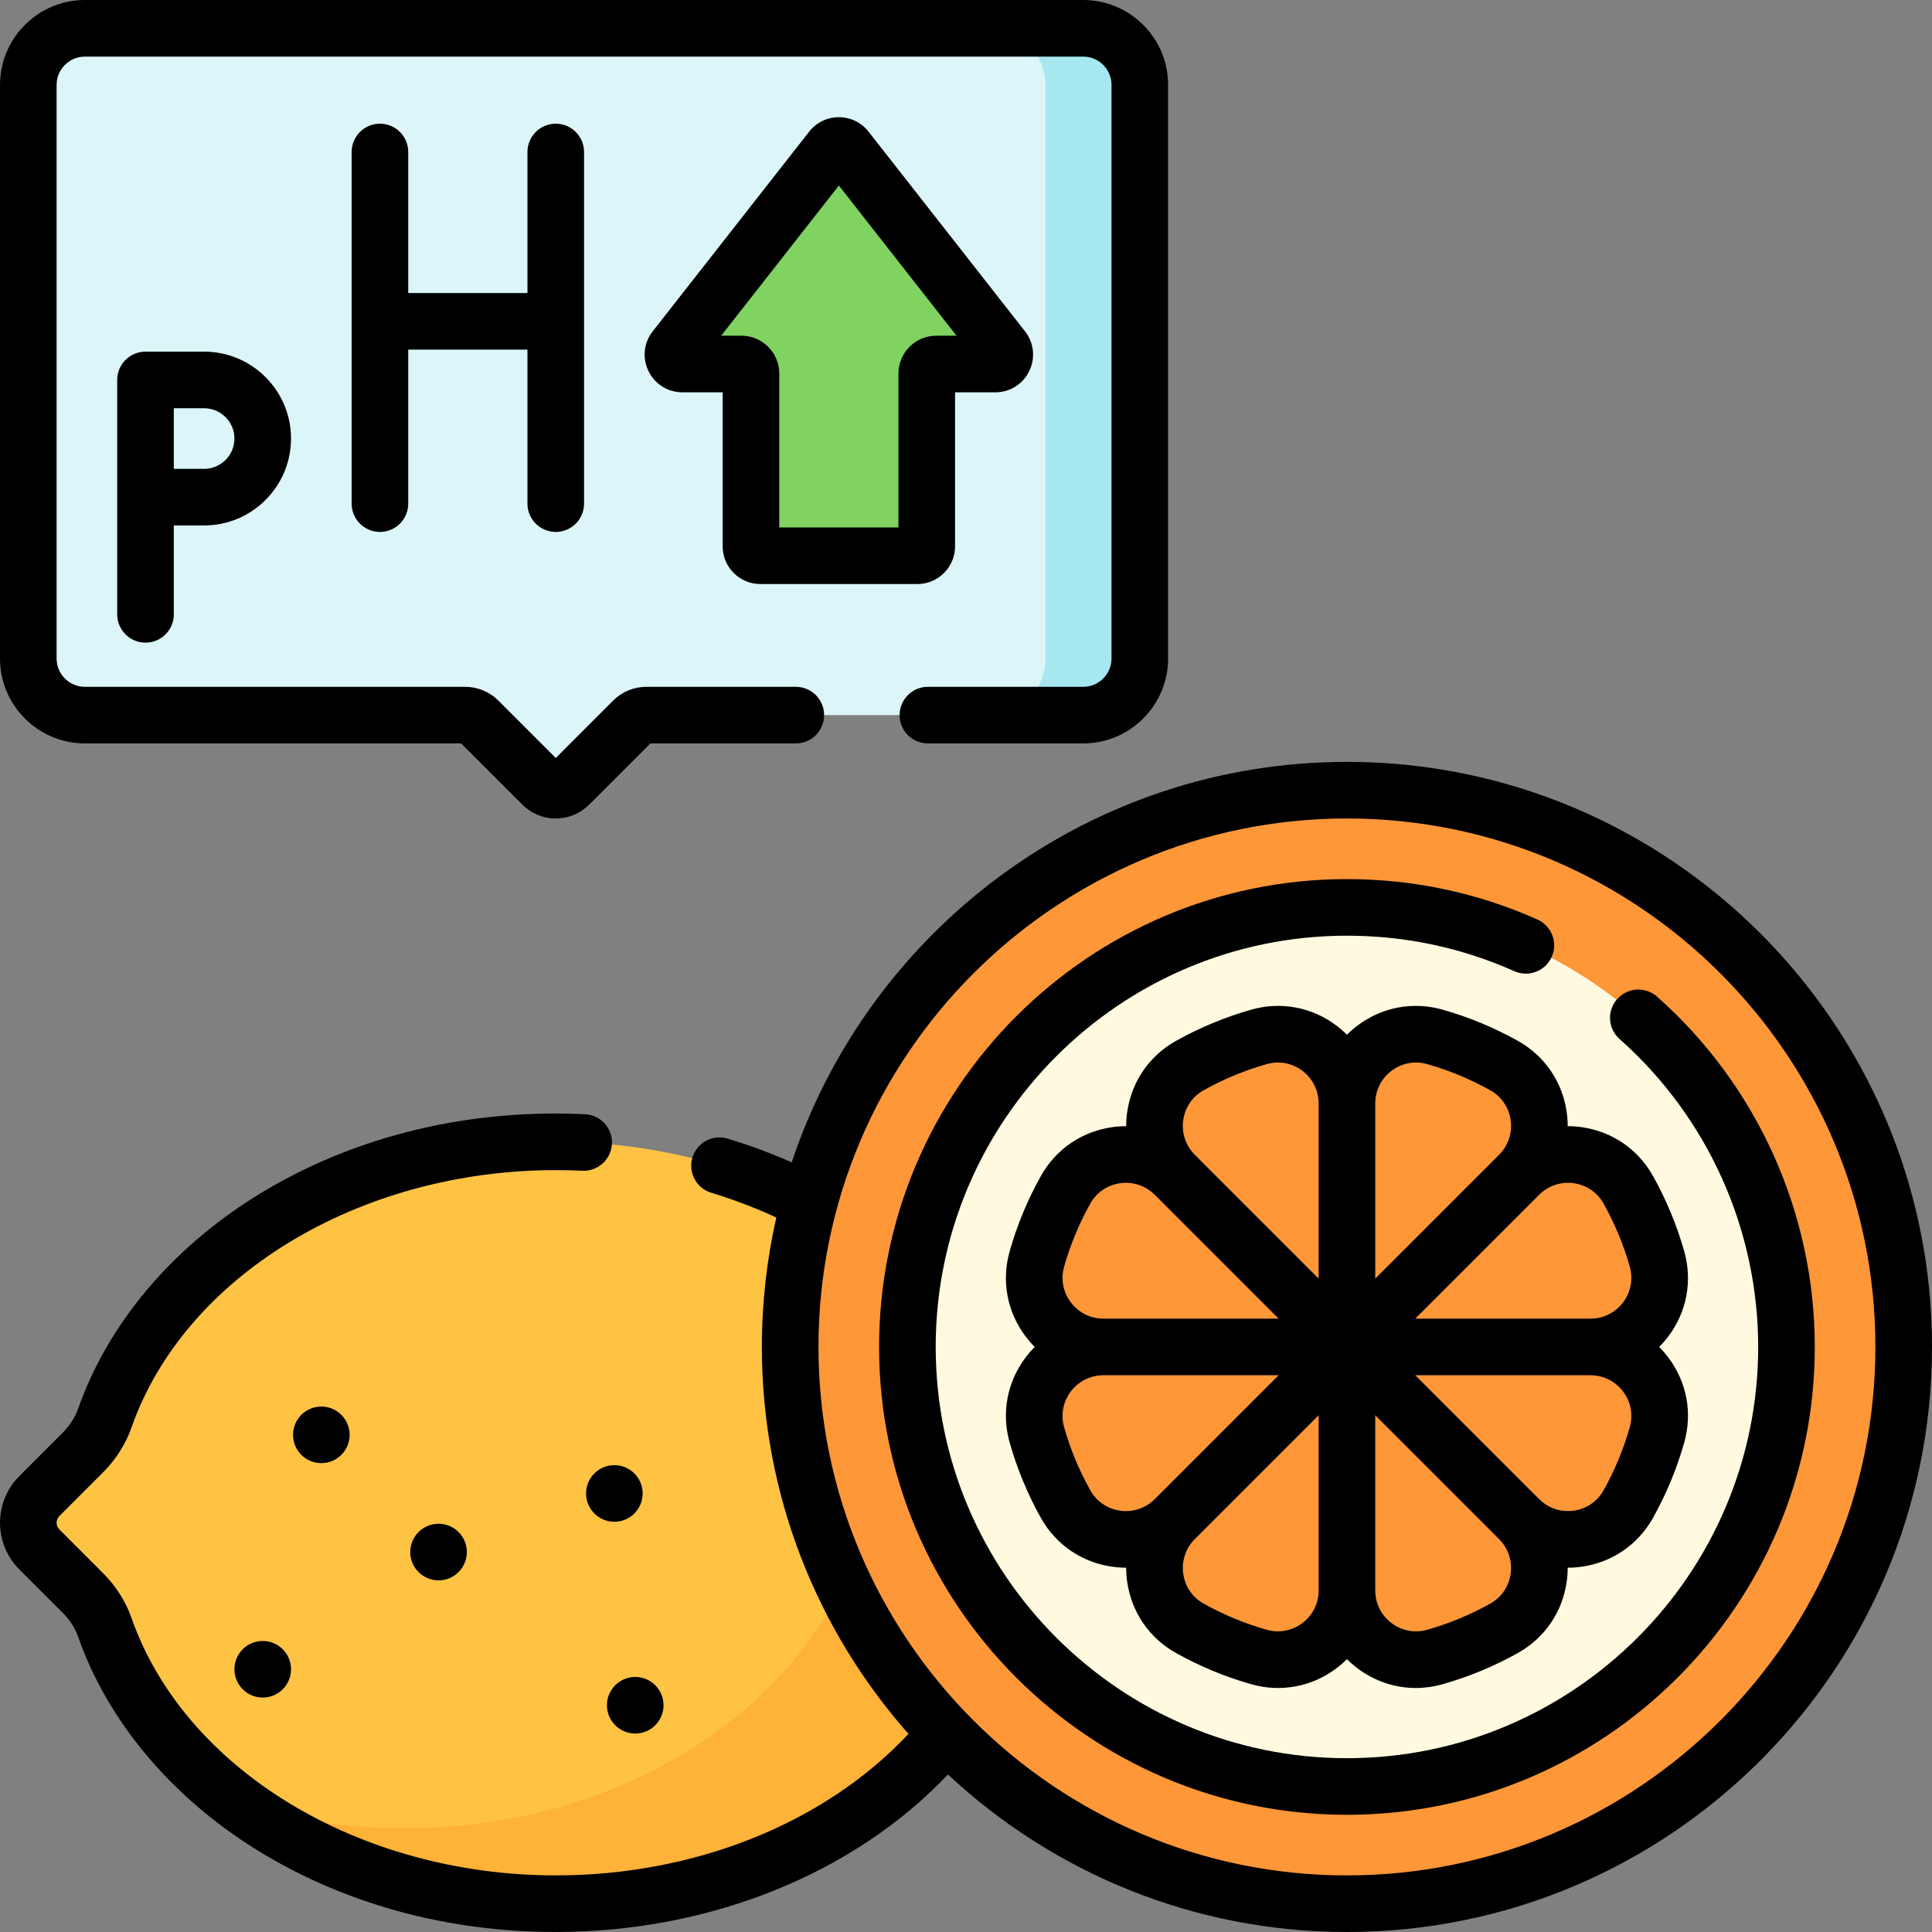
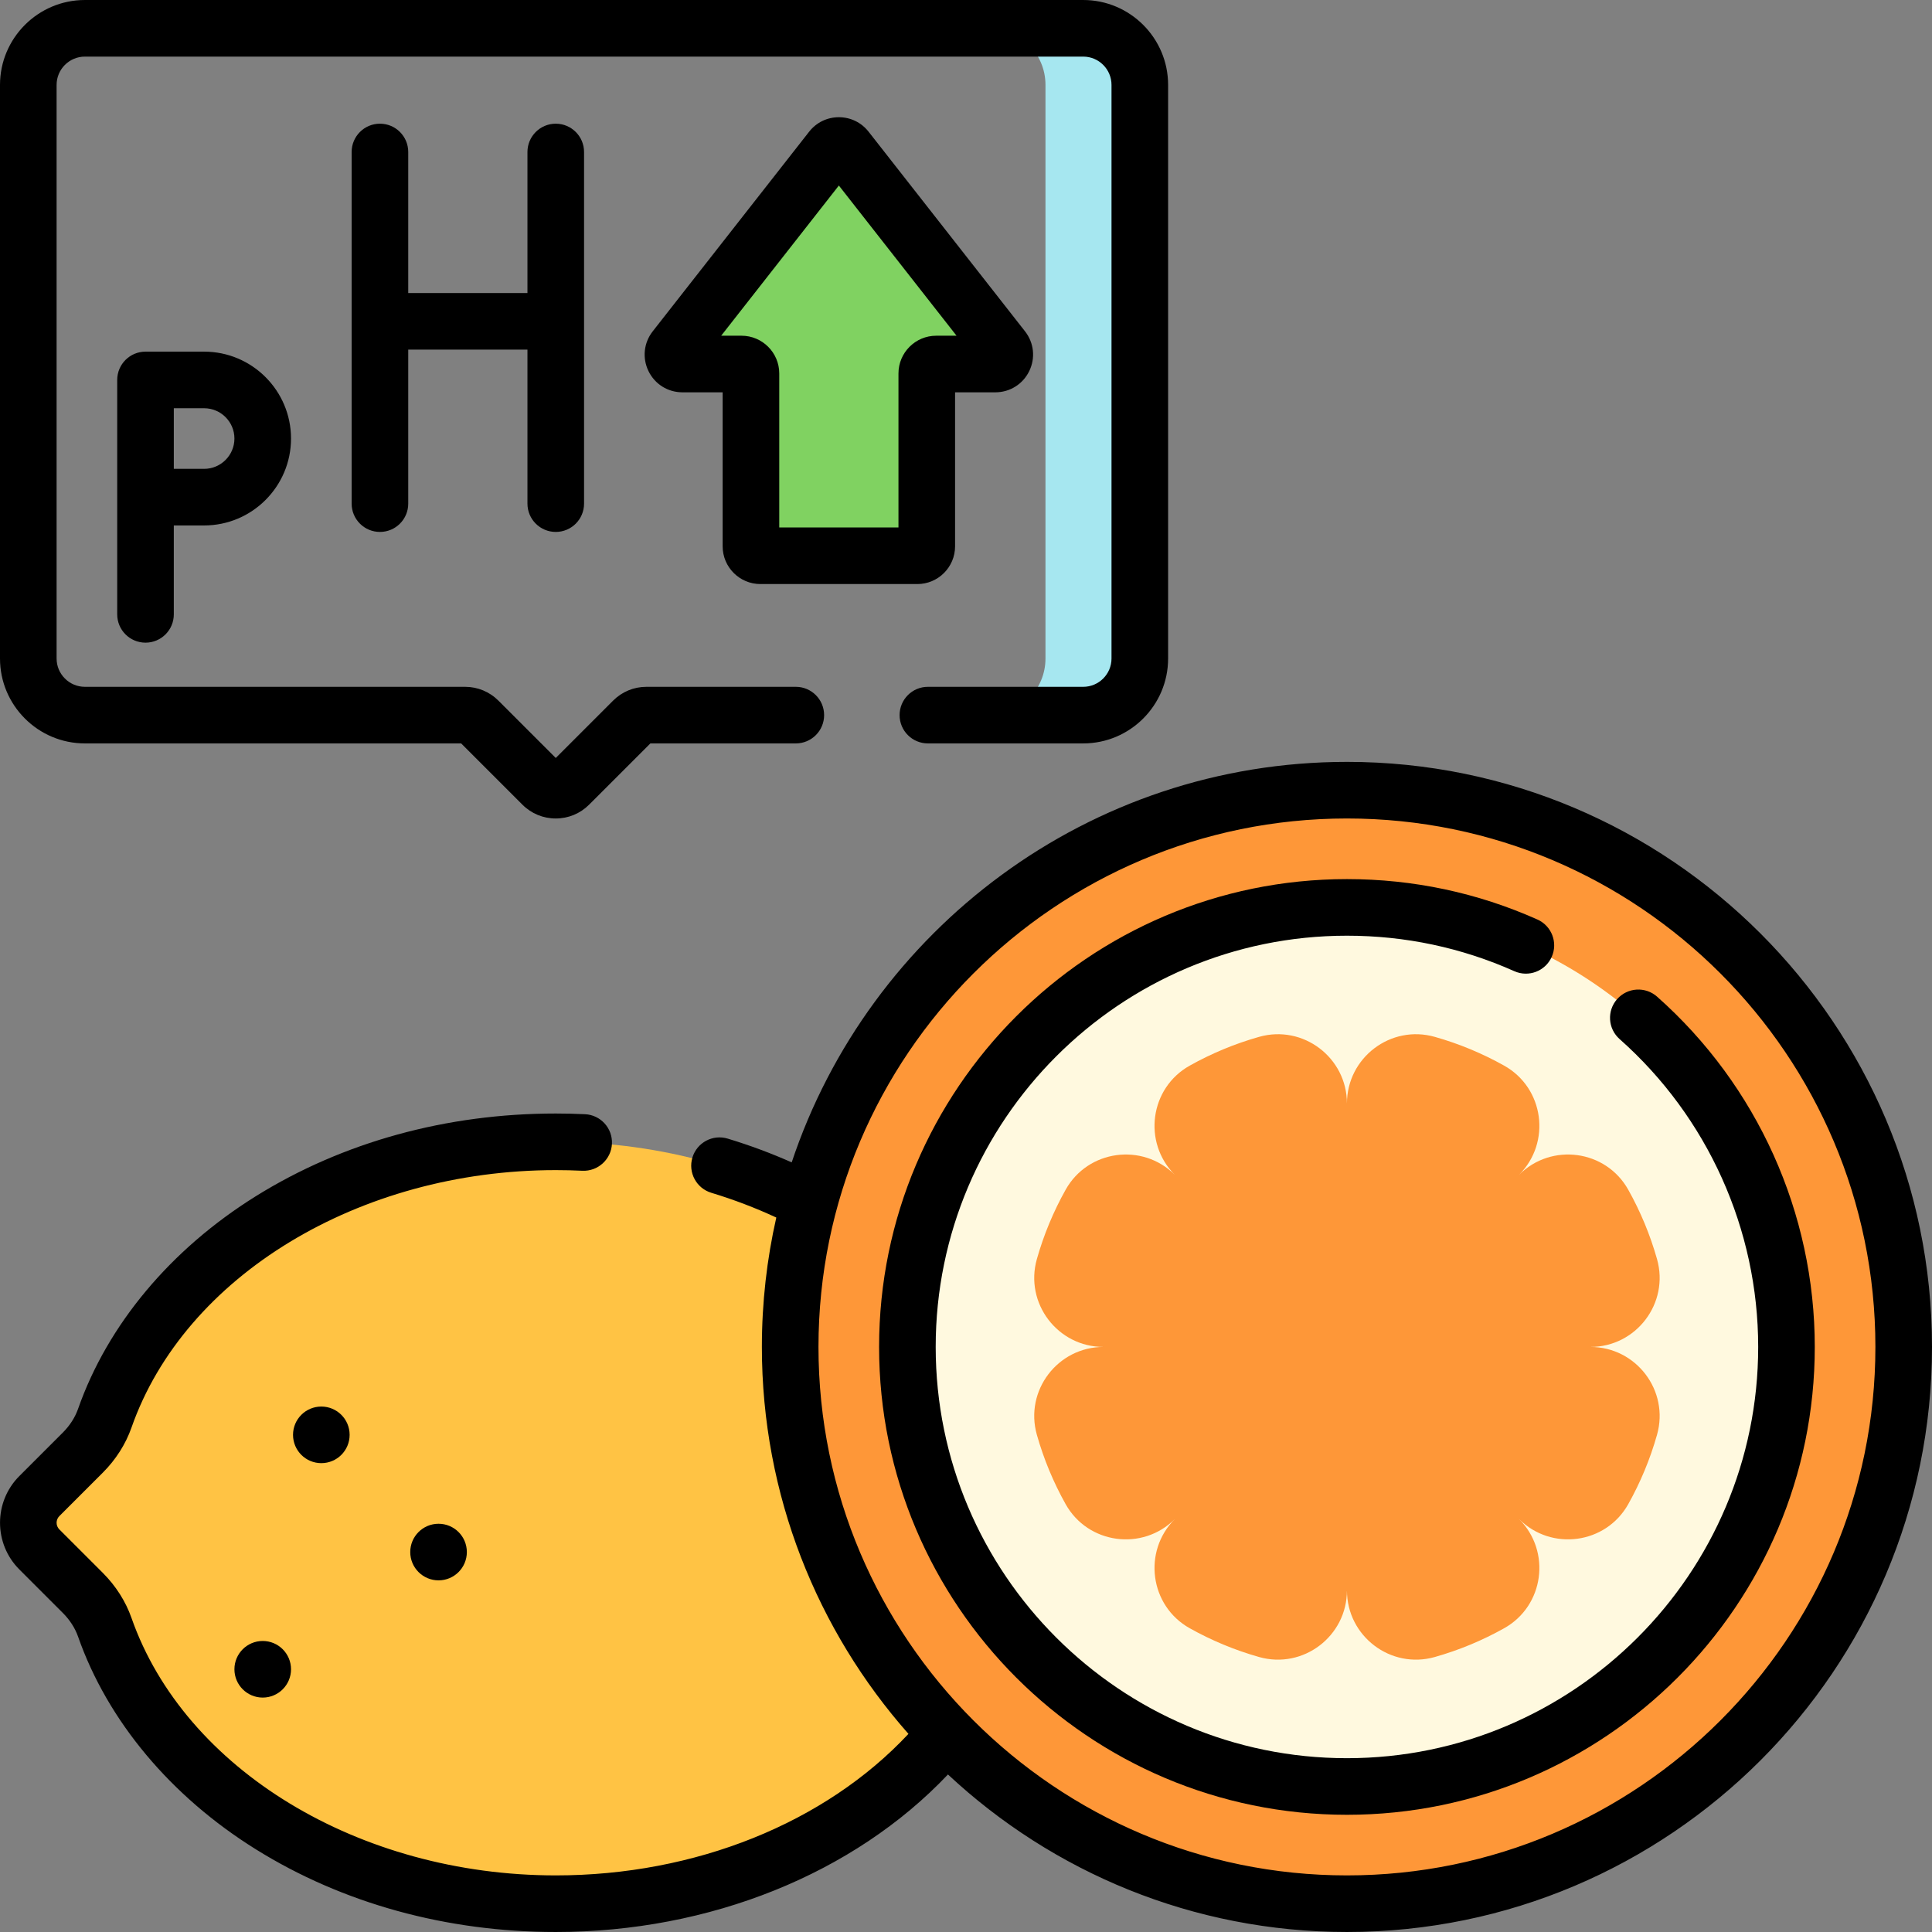
<svg xmlns="http://www.w3.org/2000/svg" id="Capa_1" enable-background="new 0 0 512 512" height="512" viewBox="0 0 512 512" width="512">
  <rect x="0" y="0" width="512" height="512" fill="#808080" stroke="none" />
  <g>
    <path d="m284.134 396.476-11.539-11.539c-2.572-2.572-4.598-5.659-5.801-9.092-14.819-42.286-62.715-73.251-119.512-73.251s-104.694 30.965-119.513 73.25c-1.203 3.433-3.228 6.52-5.801 9.092l-11.539 11.539c-3.905 3.905-3.905 10.237 0 14.142l11.539 11.539c2.572 2.572 4.597 5.659 5.801 9.092 14.819 42.287 62.715 73.252 119.512 73.252s104.693-30.965 119.512-73.251c1.203-3.433 3.228-6.52 5.801-9.092l11.539-11.539c3.906-3.905 3.906-10.237.001-14.142z" fill="#ffc344" />
-     <path d="m284.134 396.476-11.539-11.539c-2.572-2.572-4.597-5.659-5.801-9.092-10.789-30.786-39.109-55.57-75.633-66.775 16.727 12.444 29.249 28.559 35.633 46.775 1.203 3.433 3.228 6.52 5.801 9.092l11.539 11.539c3.905 3.905 3.905 10.237 0 14.142l-11.539 11.539c-2.572 2.572-4.598 5.659-5.801 9.092-14.819 42.286-62.715 73.251-119.512 73.251-15.447 0-30.235-2.291-43.879-6.476 22.103 16.443 51.549 26.476 83.879 26.476 56.798 0 104.693-30.965 119.512-73.251 1.203-3.433 3.228-6.52 5.801-9.092l11.539-11.539c3.905-3.905 3.905-10.237 0-14.142z" fill="#feb237" />
    <circle cx="356.953" cy="356.953" fill="#fe9738" r="147.547" />
    <circle cx="356.953" cy="356.953" fill="#fff9df" r="116.484" />
    <path d="m421.476 356.953c12.136 0 20.955-11.594 17.654-23.273-1.831-6.479-4.408-12.645-7.632-18.399-5.926-10.578-20.354-12.519-28.927-3.946 8.573-8.573 6.632-23.002-3.946-28.927-5.754-3.224-11.92-5.8-18.399-7.632-11.679-3.301-23.273 5.518-23.273 17.654 0-12.136-11.594-20.955-23.273-17.654-6.479 1.831-12.645 4.408-18.399 7.632-10.578 5.926-12.519 20.354-3.946 28.927-8.573-8.573-23.002-6.632-28.927 3.946-3.224 5.754-5.8 11.92-7.632 18.399-3.301 11.679 5.518 23.273 17.654 23.273-12.136 0-20.955 11.594-17.654 23.273 1.831 6.479 4.408 12.645 7.632 18.399 5.926 10.578 20.354 12.519 28.927 3.946-8.573 8.573-6.632 23.002 3.946 28.927 5.754 3.224 11.92 5.8 18.399 7.632 11.679 3.301 23.273-5.518 23.273-17.654 0 12.136 11.594 20.955 23.273 17.654 6.479-1.831 12.645-4.408 18.399-7.632 10.578-5.926 12.519-20.354 3.946-28.927 8.573 8.573 23.002 6.632 28.927-3.946 3.224-5.754 5.8-11.92 7.632-18.399 3.301-11.679-5.518-23.273-17.654-23.273z" fill="#fe9738" />
-     <path d="m287.062 7.5h-264.562c-8.284 0-15 6.716-15 15v152.013c0 8.284 6.716 15 15 15h100.746c1.326 0 2.598.527 3.536 1.464l16.964 16.964c1.953 1.953 5.118 1.953 7.071 0l16.964-16.964c.938-.938 2.209-1.464 3.536-1.464h115.746c8.284 0 15-6.716 15-15v-152.013c-.001-8.284-6.716-15-15.001-15z" fill="#dcf5f8" />
    <path d="m287.062 7.5h-25c8.284 0 15 6.716 15 15v152.013c0 8.284-6.716 15-15 15h25c8.284 0 15-6.716 15-15v-152.013c0-8.284-6.715-15-15-15z" fill="#a6e7f0" />
    <path d="m263.766 96.47h-15.662c-1.381 0-2.5 1.119-2.5 2.5v45.812c0 1.381-1.119 2.5-2.5 2.5h-41.594c-1.381 0-2.5-1.119-2.5-2.5v-45.812c0-1.381-1.119-2.5-2.5-2.5h-15.662c-2.085 0-3.254-2.401-1.968-4.042l41.459-52.907c1.001-1.277 2.935-1.277 3.936 0l41.459 52.907c1.285 1.64.116 4.042-1.968 4.042z" fill="#80d261" />
    <circle cx="85.156" cy="380.25" r="7.5" />
    <circle cx="116.219" cy="411.312" r="7.5" />
    <circle cx="69.625" cy="442.375" r="7.5" />
-     <circle cx="168.344" cy="451.906" r="7.5" />
-     <circle cx="162.812" cy="395.781" r="7.5" />
    <path d="m356.953 201.906c-68.41 0-126.614 44.535-147.143 106.135-5.469-2.427-11.145-4.536-16.958-6.296-3.966-1.203-8.151 1.039-9.352 5.004-1.201 3.964 1.039 8.151 5.004 9.352 5.937 1.799 11.709 3.998 17.223 6.56-2.501 11.035-3.822 22.512-3.822 34.292 0 39.278 14.682 75.192 38.845 102.542-22.051 23.59-56.47 37.505-93.469 37.505-52.121 0-98.355-28.058-112.435-68.231-1.532-4.372-4.151-8.491-7.575-11.915l-11.539-11.539c-.976-.975-.976-2.561-.001-3.535l11.541-11.539c3.424-3.425 6.043-7.544 7.575-11.915 14.078-40.174 60.312-68.231 112.434-68.231 2.335 0 4.704.057 7.043.167 4.112.197 7.65-2.998 7.847-7.136.197-4.137-2.998-7.65-7.136-7.847-2.574-.123-5.183-.185-7.754-.185-28.969 0-56.446 7.573-79.462 21.901-22.578 14.056-39.314 34.074-47.128 56.369-.792 2.259-2.184 4.427-4.025 6.269l-11.541 11.539c-6.823 6.824-6.823 17.926.001 24.75l11.539 11.539c1.842 1.841 3.233 4.009 4.025 6.269 7.813 22.295 24.551 42.314 47.129 56.369 23.016 14.328 50.493 21.901 79.462 21.901 40.844 0 79.054-15.474 103.938-41.744 27.718 25.883 64.909 41.744 105.734 41.744 85.493 0 155.047-69.554 155.047-155.047s-69.554-155.047-155.047-155.047zm0 295.094c-77.222 0-140.047-62.825-140.047-140.047s62.825-140.047 140.047-140.047 140.047 62.825 140.047 140.047-62.825 140.047-140.047 140.047z" />
    <path d="m439.148 264.129c-3.098-2.747-7.84-2.461-10.587.64-2.747 3.1-2.461 7.84.64 10.587 23.347 20.688 36.736 50.43 36.736 81.598 0 60.094-48.891 108.984-108.984 108.984s-108.984-48.891-108.984-108.984 48.891-108.984 108.984-108.984c15.45 0 30.376 3.165 44.363 9.406 3.784 1.689 8.218-.01 9.905-3.792 1.688-3.783-.01-8.218-3.792-9.905-15.924-7.106-32.906-10.709-50.477-10.709-68.365 0-123.984 55.619-123.984 123.984s55.619 123.984 123.984 123.984 123.984-55.619 123.984-123.984c.002-35.459-15.23-69.292-41.788-92.825z" />
-     <path d="m402.291 275.864c-6.323-3.543-13.061-6.337-20.024-8.305-7.834-2.216-16.056-.663-22.557 4.255-.983.744-1.903 1.547-2.757 2.401-.854-.854-1.773-1.657-2.757-2.401-6.501-4.918-14.723-6.473-22.557-4.255-6.964 1.968-13.701 4.762-20.023 8.305-7.092 3.972-11.798 10.876-12.913 18.942-.169 1.221-.251 2.438-.25 3.646h-.026c-1.199 0-2.408.082-3.62.25-8.066 1.115-14.971 5.821-18.942 12.912-3.543 6.323-6.337 13.061-8.305 20.024-2.215 7.834-.664 16.055 4.255 22.556.744.984 1.547 1.904 2.401 2.758-.854.854-1.657 1.773-2.401 2.758-4.919 6.501-6.47 14.722-4.255 22.556 1.968 6.964 4.762 13.701 8.305 20.023 3.972 7.092 10.876 11.798 18.942 12.913 1.213.168 2.421.25 3.62.25h.026c-.001 1.208.081 2.425.25 3.646 1.115 8.066 5.821 14.971 12.911 18.942 6.322 3.543 13.06 6.337 20.025 8.306 7.837 2.217 16.056.665 22.556-4.255.984-.744 1.904-1.547 2.758-2.401.854.854 1.773 1.657 2.758 2.401 4.559 3.449 9.963 5.242 15.487 5.242 2.353 0 4.729-.325 7.068-.987 6.966-1.969 13.703-4.763 20.023-8.306 7.092-3.972 11.798-10.876 12.913-18.942.169-1.221.251-2.438.25-3.646 1.182.021 2.427-.081 3.646-.25 8.066-1.115 14.971-5.821 18.942-12.912 3.543-6.323 6.337-13.061 8.305-20.024 2.215-7.834.663-16.056-4.255-22.557-.744-.983-1.547-1.903-2.401-2.757.854-.854 1.657-1.773 2.401-2.757 4.918-6.501 6.47-14.723 4.255-22.557-1.968-6.964-4.762-13.701-8.305-20.023-3.972-7.092-10.876-11.798-18.942-12.913-1.222-.17-2.456-.263-3.646-.25.001-1.208-.081-2.426-.25-3.646-1.114-8.066-5.82-14.97-12.911-18.942zm-33.531 7.912c2.72-2.057 6.154-2.707 9.427-1.783 5.833 1.648 11.476 3.989 16.773 6.957 2.956 1.656 4.918 4.54 5.385 7.911.47 3.402-.651 6.745-3.077 9.17l-32.814 32.814v-46.415c-.001-3.429 1.569-6.582 4.306-8.654zm-55.198 13.085c.467-3.371 2.429-6.255 5.386-7.911 5.297-2.968 10.939-5.309 16.772-6.957 3.271-.924 6.706-.273 9.427 1.783 2.736 2.071 4.307 5.225 4.307 8.653v46.416l-32.814-32.814c-2.427-2.425-3.548-5.767-3.078-9.17zm-31.569 38.859c1.648-5.833 3.989-11.476 6.957-16.773 1.656-2.956 4.54-4.918 7.911-5.385 3.403-.47 6.745.651 9.17 3.077l32.814 32.814h-46.415c-3.429 0-6.583-1.57-8.654-4.308-2.057-2.719-2.707-6.155-1.783-9.425zm14.868 64.625c-3.371-.467-6.255-2.429-7.911-5.386-2.968-5.297-5.309-10.939-6.957-16.772-.924-3.271-.274-6.706 1.783-9.426 2.071-2.737 5.226-4.308 8.654-4.308h46.415l-32.814 32.814c-2.424 2.426-5.763 3.549-9.17 3.078zm48.285 29.785c-2.719 2.057-6.155 2.706-9.426 1.783-5.833-1.649-11.477-3.99-16.773-6.958-2.956-1.656-4.919-4.539-5.385-7.91-.47-3.402.651-6.745 3.077-9.17l32.814-32.814v46.415c0 3.428-1.57 6.583-4.307 8.654zm55.199-13.085c-.466 3.371-2.429 6.254-5.387 7.91-5.295 2.968-10.938 5.309-16.771 6.958-3.272.923-6.707.273-9.426-1.783-2.737-2.071-4.308-5.226-4.308-8.654v-46.415l32.814 32.814c2.426 2.425 3.547 5.768 3.078 9.17zm31.568-38.858c-1.648 5.833-3.989 11.476-6.957 16.773-1.656 2.956-4.54 4.918-7.911 5.385-3.405.468-6.745-.652-9.17-3.077l-32.814-32.814h46.416c3.429 0 6.582 1.57 8.653 4.307 2.058 2.718 2.707 6.155 1.783 9.426zm-14.868-64.625c3.371.467 6.255 2.429 7.911 5.386 2.968 5.297 5.309 10.939 6.957 16.772.924 3.271.274 6.707-1.783 9.427-2.071 2.736-5.225 4.307-8.653 4.307h-46.416l32.814-32.814c2.425-2.427 5.768-3.545 9.17-3.078z" />
    <path d="m22.5 197.013h99.71l16.231 16.23c2.361 2.362 5.5 3.663 8.84 3.663s6.479-1.301 8.838-3.661l16.233-16.232h38.549c4.143 0 7.5-3.357 7.5-7.5s-3.357-7.5-7.5-7.5h-39.585c-3.338 0-6.478 1.301-8.838 3.661l-15.197 15.196-15.196-15.196c-2.361-2.36-5.501-3.661-8.839-3.661h-100.746c-4.136 0-7.5-3.364-7.5-7.5v-152.013c0-4.136 3.364-7.5 7.5-7.5h264.562c4.136 0 7.5 3.364 7.5 7.5v152.013c0 4.136-3.364 7.5-7.5 7.5h-41.161c-4.143 0-7.5 3.357-7.5 7.5s3.357 7.5 7.5 7.5h41.161c12.406 0 22.5-10.094 22.5-22.5v-152.013c0-12.406-10.094-22.5-22.5-22.5h-264.562c-12.406 0-22.5 10.094-22.5 22.5v152.013c0 12.406 10.094 22.5 22.5 22.5z" />
    <path d="m201.51 154.781h41.594c5.514 0 10-4.486 10-10v-40.811h10.662c3.858 0 7.304-2.155 8.992-5.624s1.258-7.509-1.121-10.544l-41.459-52.907c-1.908-2.436-4.777-3.832-7.871-3.832s-5.963 1.396-7.871 3.832l-41.457 52.906c-2.38 3.036-2.81 7.076-1.122 10.545s5.134 5.624 8.992 5.624h10.661v40.812c0 5.513 4.486 9.999 10 9.999zm-10.391-65.811 31.188-39.801 31.188 39.801h-5.392c-5.514 0-10 4.486-10 10v40.812h-31.593v-40.812c0-5.514-4.486-10-10-10z" />
    <path d="m147.281 140.968c4.143 0 7.5-3.357 7.5-7.5v-93.188c0-4.143-3.357-7.5-7.5-7.5s-7.5 3.357-7.5 7.5v37.376h-31.594v-37.376c0-4.143-3.357-7.5-7.5-7.5s-7.5 3.357-7.5 7.5v93.188c0 4.143 3.357 7.5 7.5 7.5s7.5-3.357 7.5-7.5v-40.812h31.594v40.812c0 4.142 3.358 7.5 7.5 7.5z" />
    <path d="m38.562 93.188c-4.143 0-7.5 3.357-7.5 7.5v62.125c0 4.143 3.357 7.5 7.5 7.5s7.5-3.357 7.5-7.5v-23.563h8.031c12.699 0 23.031-10.332 23.031-23.031s-10.331-23.031-23.03-23.031zm23.563 23.031c0 4.429-3.603 8.031-8.031 8.031h-8.031v-16.062h8.031c4.428 0 8.031 3.602 8.031 8.031z" />
  </g>
</svg>